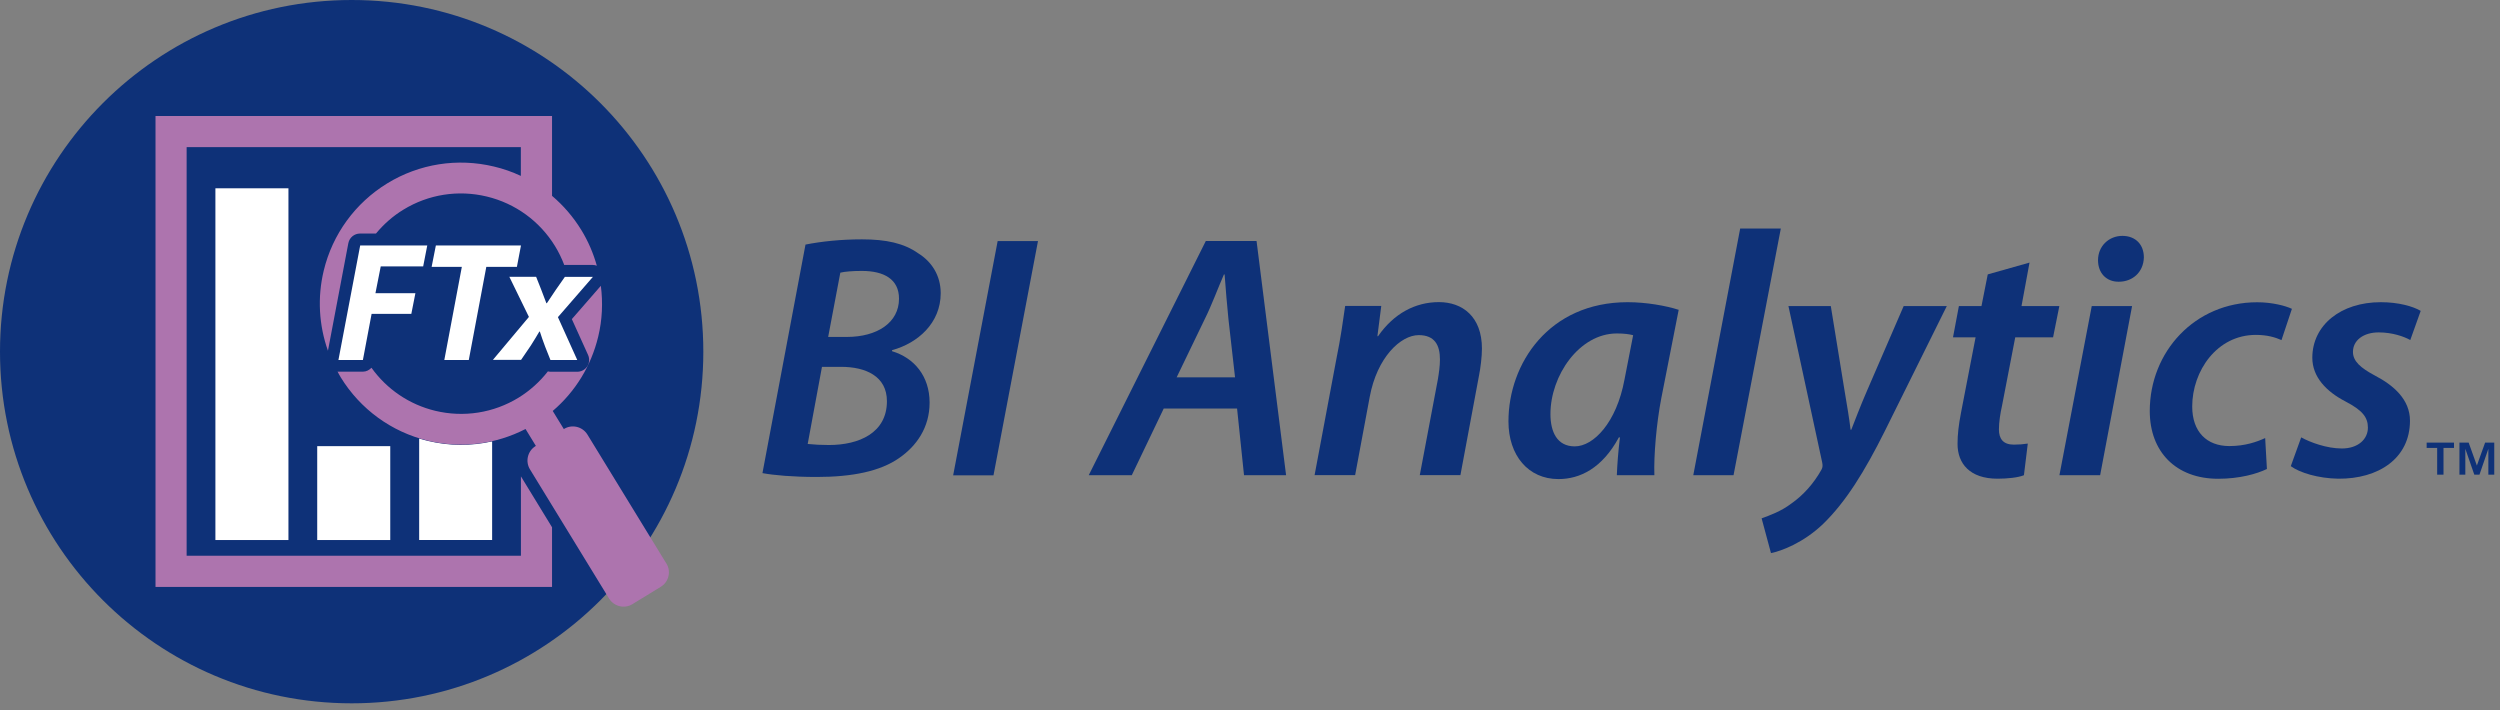
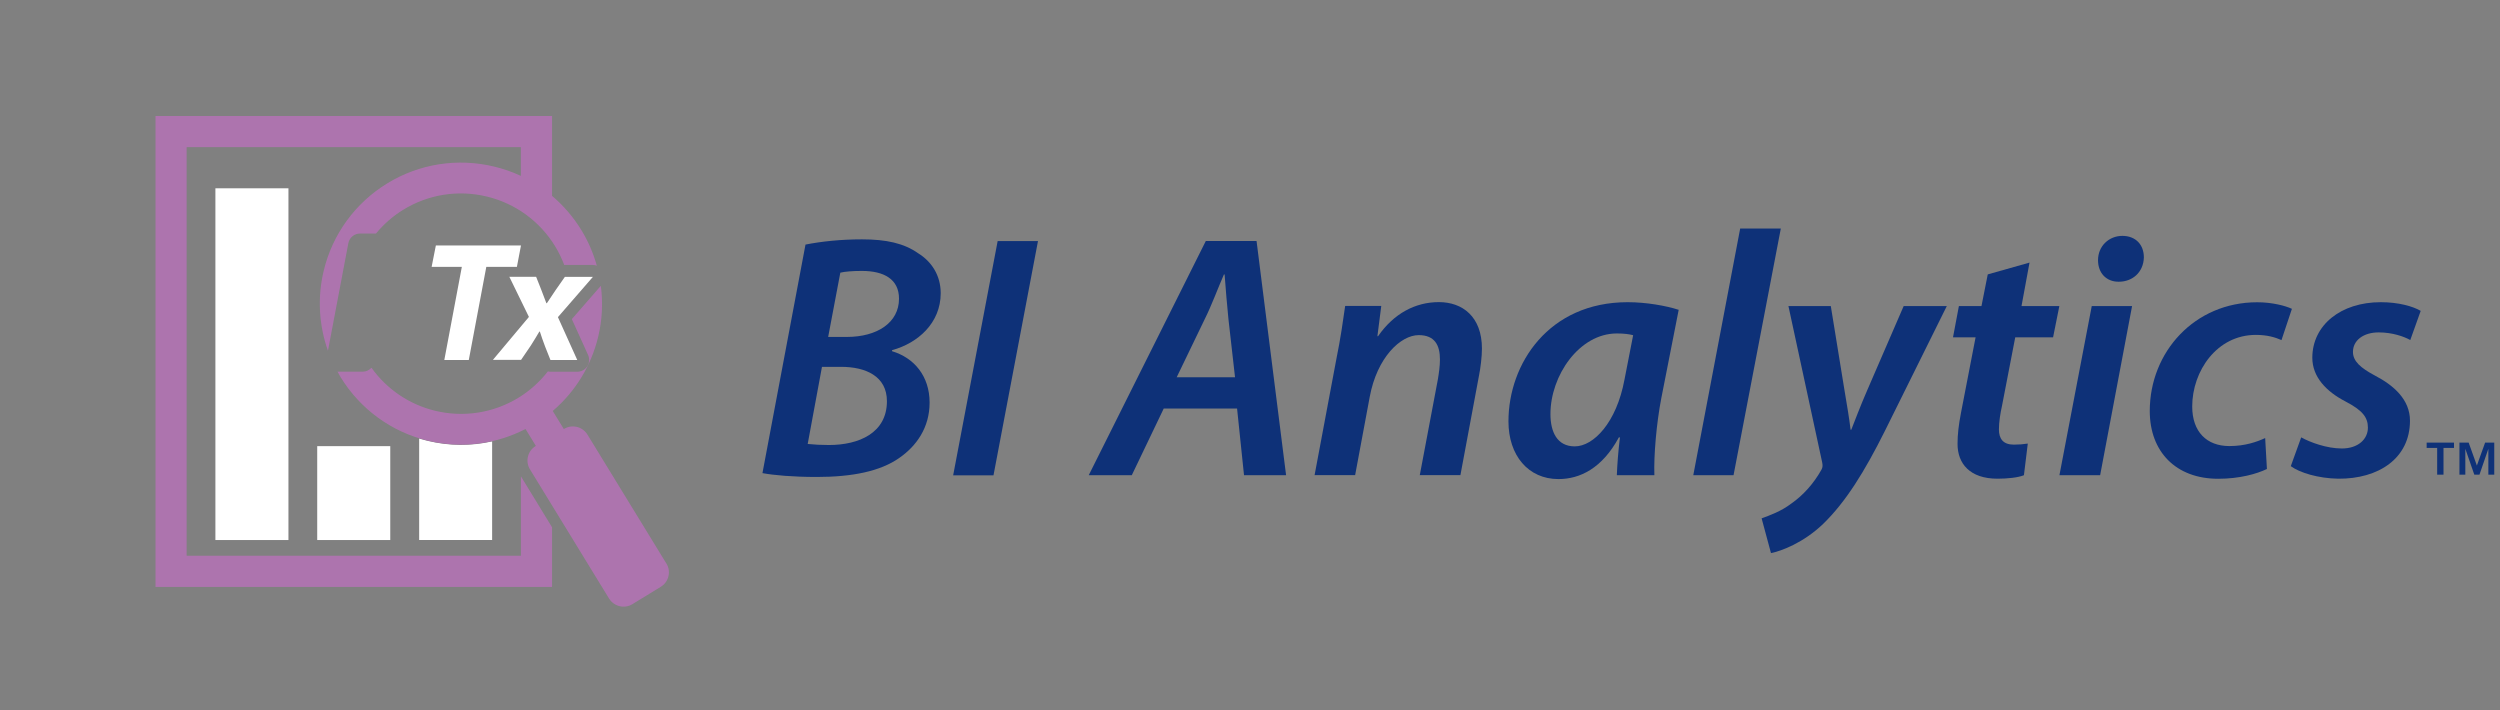
<svg xmlns="http://www.w3.org/2000/svg" width="331" height="94" viewBox="0 0 331 94" fill="none">
  <rect x="0" y="0" width="331" height="94" fill="#808080" stroke="none" />
-   <path d="M46.56 93.12C72.274 93.12 93.12 72.274 93.12 46.56C93.12 20.846 72.274 0 46.56 0C20.846 0 0 20.846 0 46.56C0 72.274 20.846 93.12 46.56 93.12Z" fill="#0E3178" />
  <path d="M38.19 24.93H28.52V71.5H38.19V24.93Z" fill="white" />
  <path fill-rule="evenodd" clip-rule="evenodd" d="M55.488 71.5H65.158V58.44C62.388 59.07 59.488 59.06 56.668 58.38C56.268 58.28 55.878 58.18 55.498 58.06V71.5H55.488Z" fill="white" />
  <path d="M51.67 59.07H42V71.5H51.67V59.07Z" fill="white" />
  <path fill-rule="evenodd" clip-rule="evenodd" d="M68.96 73.58H24.71V19.48H68.96V23.29C67.83 22.76 66.64 22.34 65.4 22.05C60.57 20.89 55.51 21.68 51.27 24.28C47.03 26.88 44.02 31.01 42.86 35.84C42.01 39.39 42.22 43.06 43.42 46.44L46.12 32.2C46.26 31.46 46.91 30.92 47.67 30.92H49.78C50.8 29.69 52.01 28.61 53.41 27.76C56.72 25.73 60.67 25.11 64.45 26.02C68.23 26.93 71.46 29.28 73.49 32.59C73.98 33.39 74.38 34.23 74.71 35.09C74.74 35.09 74.76 35.08 74.79 35.08H78.5C78.68 35.08 78.85 35.12 79.02 35.18C78.56 33.54 77.88 31.94 76.97 30.46C75.91 28.73 74.6 27.21 73.09 25.93V15.36H20.59V77.71H73.09V69.81L68.97 63.07V73.58H68.96Z" fill="#AD74AE" />
  <path fill-rule="evenodd" clip-rule="evenodd" d="M88.241 74.63L77.771 57.53C77.121 56.48 75.731 56.14 74.681 56.79L74.651 56.81L73.181 54.41C76.161 51.87 78.271 48.45 79.201 44.58C79.741 42.35 79.841 40.07 79.551 37.84L75.711 42.25L77.861 47C78.081 47.49 78.041 48.05 77.751 48.5C77.461 48.95 76.961 49.22 76.431 49.22H72.881C72.761 49.22 72.651 49.19 72.541 49.17C71.471 50.54 70.171 51.72 68.661 52.65C65.351 54.68 61.401 55.3 57.621 54.39C54.191 53.56 51.221 51.54 49.181 48.69C48.891 49 48.491 49.21 48.041 49.21H44.801C44.801 49.21 44.731 49.21 44.691 49.2C44.831 49.45 44.951 49.7 45.101 49.94C47.701 54.18 51.831 57.19 56.661 58.35C61.041 59.4 65.601 58.85 69.581 56.8L70.951 59.04L70.911 59.06C69.851 59.71 69.521 61.1 70.171 62.15L80.641 79.25C81.291 80.3 82.681 80.64 83.731 79.99L87.491 77.69C88.551 77.04 88.881 75.65 88.231 74.6L88.241 74.63Z" fill="#AD74AE" />
-   <path d="M47.679 32.5H56.569L56.029 35.27H50.409L49.709 38.82H54.999L54.459 41.56H49.199L48.049 47.66H44.809L47.689 32.5H47.679Z" fill="white" />
  <path d="M61.148 35.33H57.148L57.708 32.5H68.978L68.438 35.33H64.388L62.068 47.66H58.828L61.148 35.33Z" fill="white" />
  <path d="M70.988 36.66L71.638 38.3C71.978 39.18 72.178 39.72 72.338 40.14H72.408C72.818 39.56 73.108 39.06 73.578 38.39L74.788 36.66H78.498L73.868 41.99L76.428 47.66H72.878L72.178 45.9C71.868 45.09 71.688 44.55 71.478 43.9H71.408C71.098 44.42 70.778 44.98 70.288 45.74L68.988 47.65H65.258L70.028 41.96L67.438 36.65H70.988V36.66Z" fill="white" />
  <path d="M321.289 59.31V58.6H324.909V59.31H323.519V62.85H322.679V59.31H321.289ZM326.849 58.6L327.939 61.64L329.029 58.6H330.239V62.85H329.459V59.42L328.279 62.85H327.599L326.409 59.42V62.85H325.629V58.6H326.839H326.849Z" fill="#0E3178" />
  <path d="M106.659 32.38C108.729 31.97 111.309 31.69 114.109 31.69C117.329 31.69 119.679 32.2 121.559 33.53C123.349 34.63 124.549 36.47 124.549 38.82C124.549 42.78 121.509 45.44 118.109 46.36V46.5C121.009 47.37 123.079 49.77 123.079 53.31C123.079 56.62 121.329 59.06 119.079 60.62C116.549 62.41 112.819 63.15 108.129 63.15C104.999 63.15 102.429 62.92 100.949 62.64L106.649 32.37L106.659 32.38ZM106.939 58.78C107.769 58.87 108.729 58.92 109.749 58.92C113.749 58.92 117.429 57.31 117.429 53.12C117.429 49.81 114.619 48.57 111.359 48.57H108.829L106.939 58.78ZM109.649 44.61H112.129C116.129 44.61 119.029 42.72 119.029 39.55C119.029 36.97 117.049 35.87 114.109 35.87C112.869 35.87 111.809 35.96 111.259 36.1L109.649 44.61Z" fill="#0E3178" />
  <path d="M137.429 31.92L131.539 62.93H126.199L132.089 31.92H137.429Z" fill="#0E3178" />
-   <path d="M154.078 54.09L149.848 62.92H144.148L159.648 31.91H166.368L170.278 62.92H164.708L163.788 54.09H154.078ZM163.518 49.95L162.648 42.27C162.468 40.57 162.278 38.18 162.138 36.34H162.048C161.218 38.23 160.438 40.39 159.518 42.23L155.788 49.96H163.518V49.95Z" fill="#0E3178" />
+   <path d="M154.078 54.09L149.848 62.92H144.148L159.648 31.91H166.368L170.278 62.92H164.708L163.788 54.09H154.078ZM163.518 49.95L162.648 42.27C162.468 40.57 162.278 38.18 162.138 36.34H162.048C161.218 38.23 160.438 40.39 159.518 42.23L155.788 49.96V49.95Z" fill="#0E3178" />
  <path d="M174.049 62.92L176.949 47.46C177.499 44.79 177.819 42.45 178.099 40.51H182.879L182.369 44.51H182.459C184.529 41.52 187.379 40 190.509 40C193.639 40 196.209 41.93 196.209 46.16C196.209 47.17 196.029 48.74 195.799 49.84L193.359 62.91H187.979L190.369 50.26C190.509 49.43 190.649 48.47 190.649 47.59C190.649 45.7 189.959 44.37 187.839 44.37C185.449 44.37 182.319 47.31 181.349 52.56L179.419 62.91H174.039L174.049 62.92Z" fill="#0E3178" />
  <path d="M214.069 62.92C214.119 61.59 214.249 59.79 214.479 57.91H214.339C212.129 62 209.189 63.43 206.339 63.43C202.339 63.43 199.719 60.3 199.719 55.79C199.719 48.15 205.059 40.01 215.499 40.01C217.939 40.01 220.559 40.47 222.259 41.02L219.959 52.71C219.319 56.02 218.949 60.25 219.039 62.92H214.069ZM216.229 44.38C215.719 44.24 214.989 44.15 214.069 44.15C209.099 44.15 205.279 49.72 205.279 54.82C205.279 57.17 206.149 59.1 208.499 59.1C210.979 59.1 214.019 55.97 215.079 50.27L216.229 44.38Z" fill="#0E3178" />
  <path d="M224.19 62.92L230.4 30.26H235.78L229.52 62.92H224.18H224.19Z" fill="#0E3178" />
  <path d="M242.398 40.52L244.148 51.289C244.558 53.73 244.838 55.38 245.018 56.9H245.108C245.658 55.52 246.208 53.999 247.268 51.559L252.048 40.52H257.758L249.568 57.039C246.858 62.469 244.368 66.469 241.378 69.37C238.798 71.85 235.858 72.96 234.478 73.23L233.238 68.629C234.248 68.26 235.818 67.71 237.198 66.65C238.718 65.59 240.138 64.029 241.158 62.19C241.338 61.87 241.338 61.59 241.248 61.179L236.788 40.52H242.398Z" fill="#0E3178" />
  <path d="M268.708 34.77L267.648 40.52H272.658L271.828 44.66H266.818L265.068 53.719C264.838 54.73 264.658 55.929 264.658 56.849C264.658 58.09 265.208 58.87 266.638 58.87C267.278 58.87 267.928 58.819 268.478 58.73L267.968 62.919C267.188 63.239 265.758 63.38 264.468 63.38C260.788 63.38 259.178 61.359 259.178 58.779C259.178 57.539 259.318 56.3 259.638 54.639L261.568 44.66H258.578L259.358 40.52H262.348L263.178 36.33L268.698 34.77H268.708Z" fill="#0E3178" />
  <path d="M272.668 62.92L276.948 40.52H282.288L278.058 62.92H272.678H272.668ZM280.488 37.3C278.878 37.3 277.778 36.15 277.778 34.45C277.778 32.56 279.248 31.23 280.998 31.23C282.748 31.23 283.848 32.38 283.848 34.08C283.798 36.06 282.328 37.3 280.538 37.3H280.488Z" fill="#0E3178" />
  <path d="M300.129 62.099C298.799 62.739 296.539 63.389 293.689 63.389C288.079 63.389 284.629 59.8 284.629 54.419C284.629 46.599 290.559 40.02 298.849 40.02C300.829 40.02 302.579 40.48 303.449 40.889L302.069 45.029C301.239 44.66 300.179 44.34 298.669 44.34C293.519 44.34 290.249 49.12 290.249 53.819C290.249 57.179 292.179 59.059 295.169 59.059C297.239 59.059 298.799 58.51 299.909 57.999L300.139 62.09L300.129 62.099Z" fill="#0E3178" />
  <path d="M304.681 57.91C305.831 58.55 308.041 59.38 310.061 59.38C312.221 59.38 313.511 58.14 313.511 56.62C313.511 55.24 312.771 54.32 310.571 53.17C307.991 51.84 306.151 49.9 306.151 47.37C306.151 43.05 309.921 40.01 315.211 40.01C317.561 40.01 319.491 40.56 320.501 41.16L319.121 45.02C318.291 44.56 316.771 44.01 314.931 44.01C312.911 44.01 311.531 45.07 311.531 46.59C311.531 47.83 312.541 48.71 314.431 49.72C316.911 51.01 319.081 52.89 319.081 55.7C319.081 60.67 314.941 63.43 309.561 63.38C306.941 63.33 304.501 62.6 303.301 61.72L304.681 57.9V57.91Z" fill="#0E3178" />
</svg>